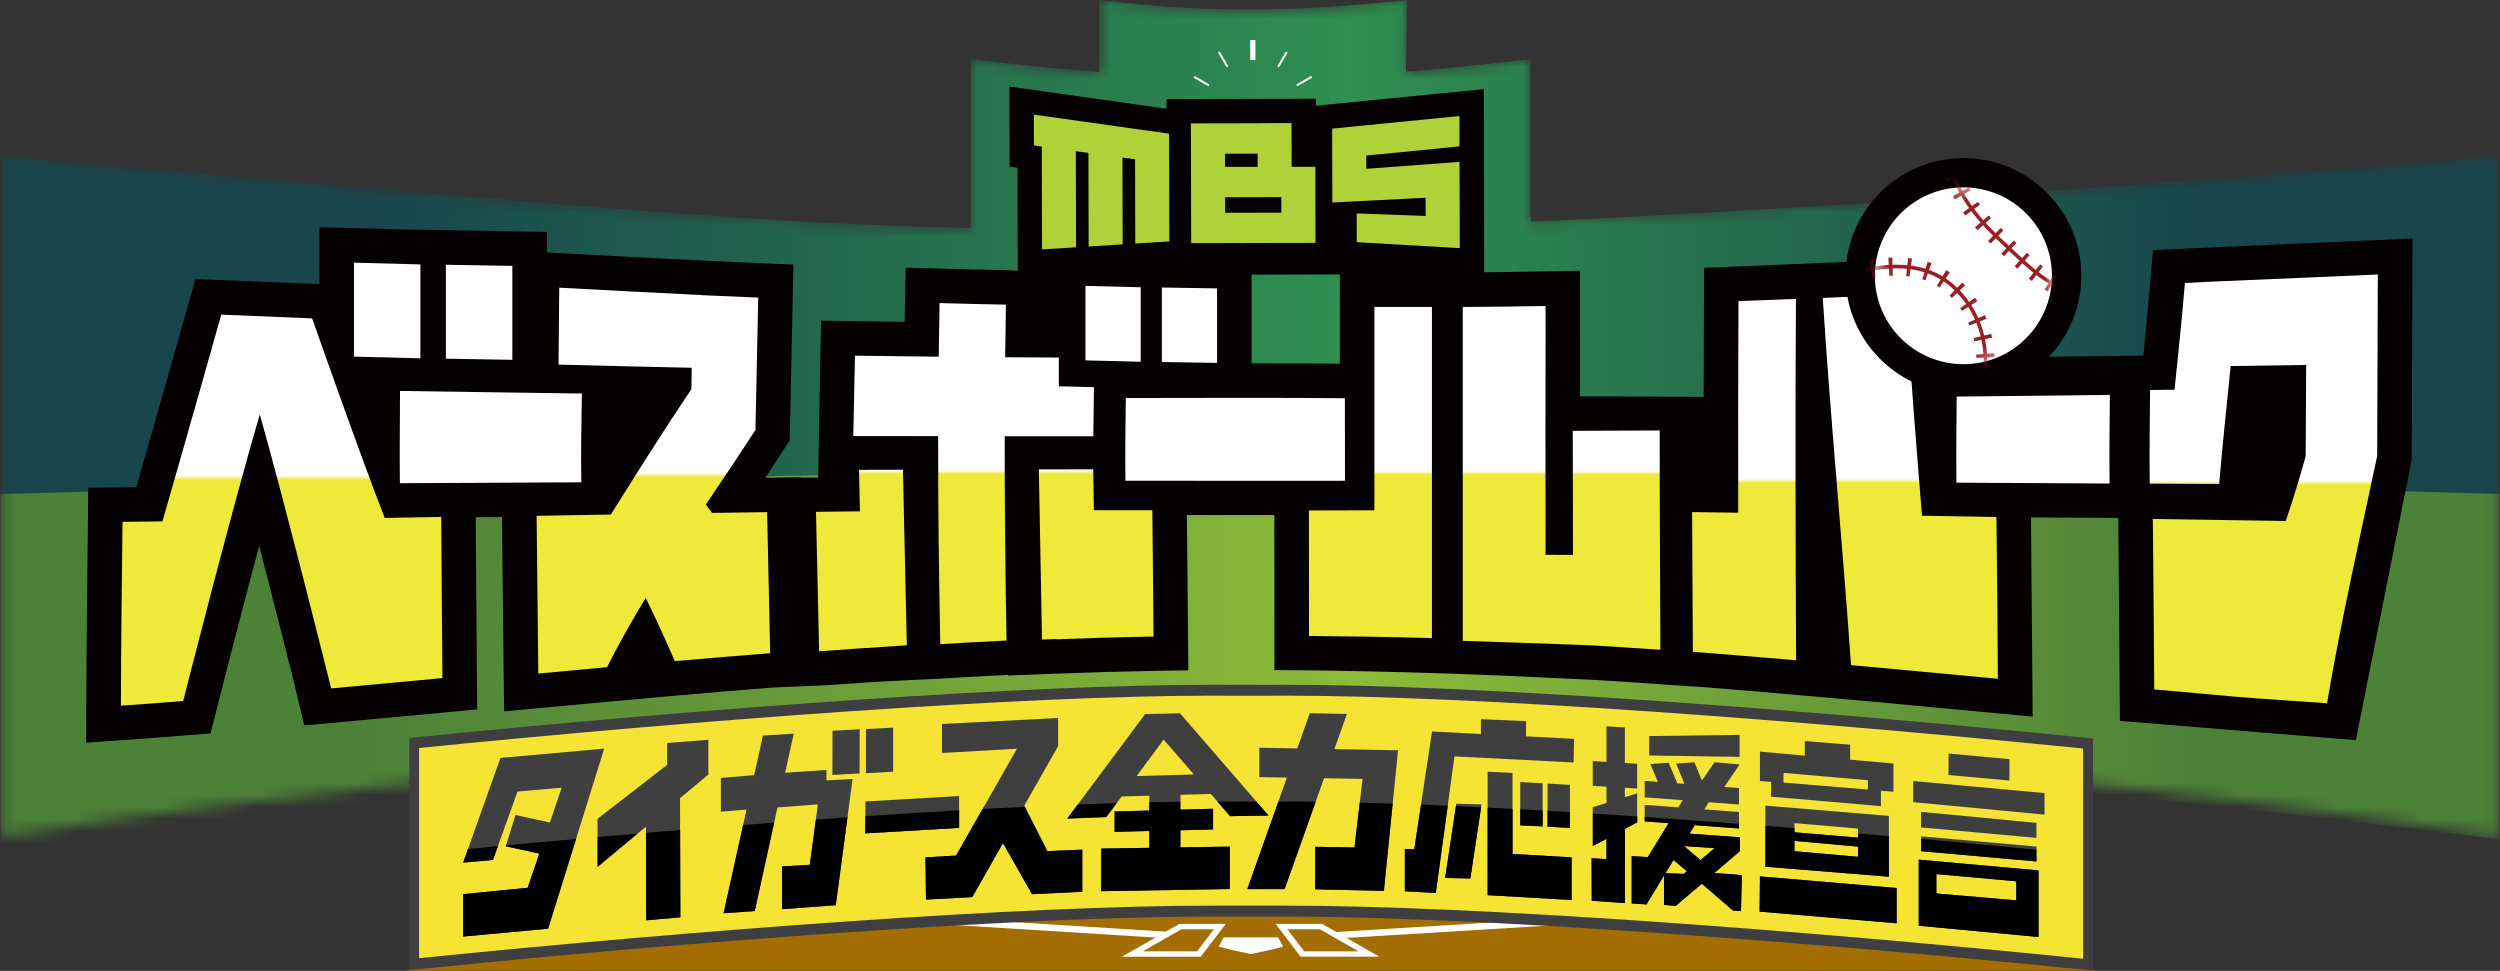
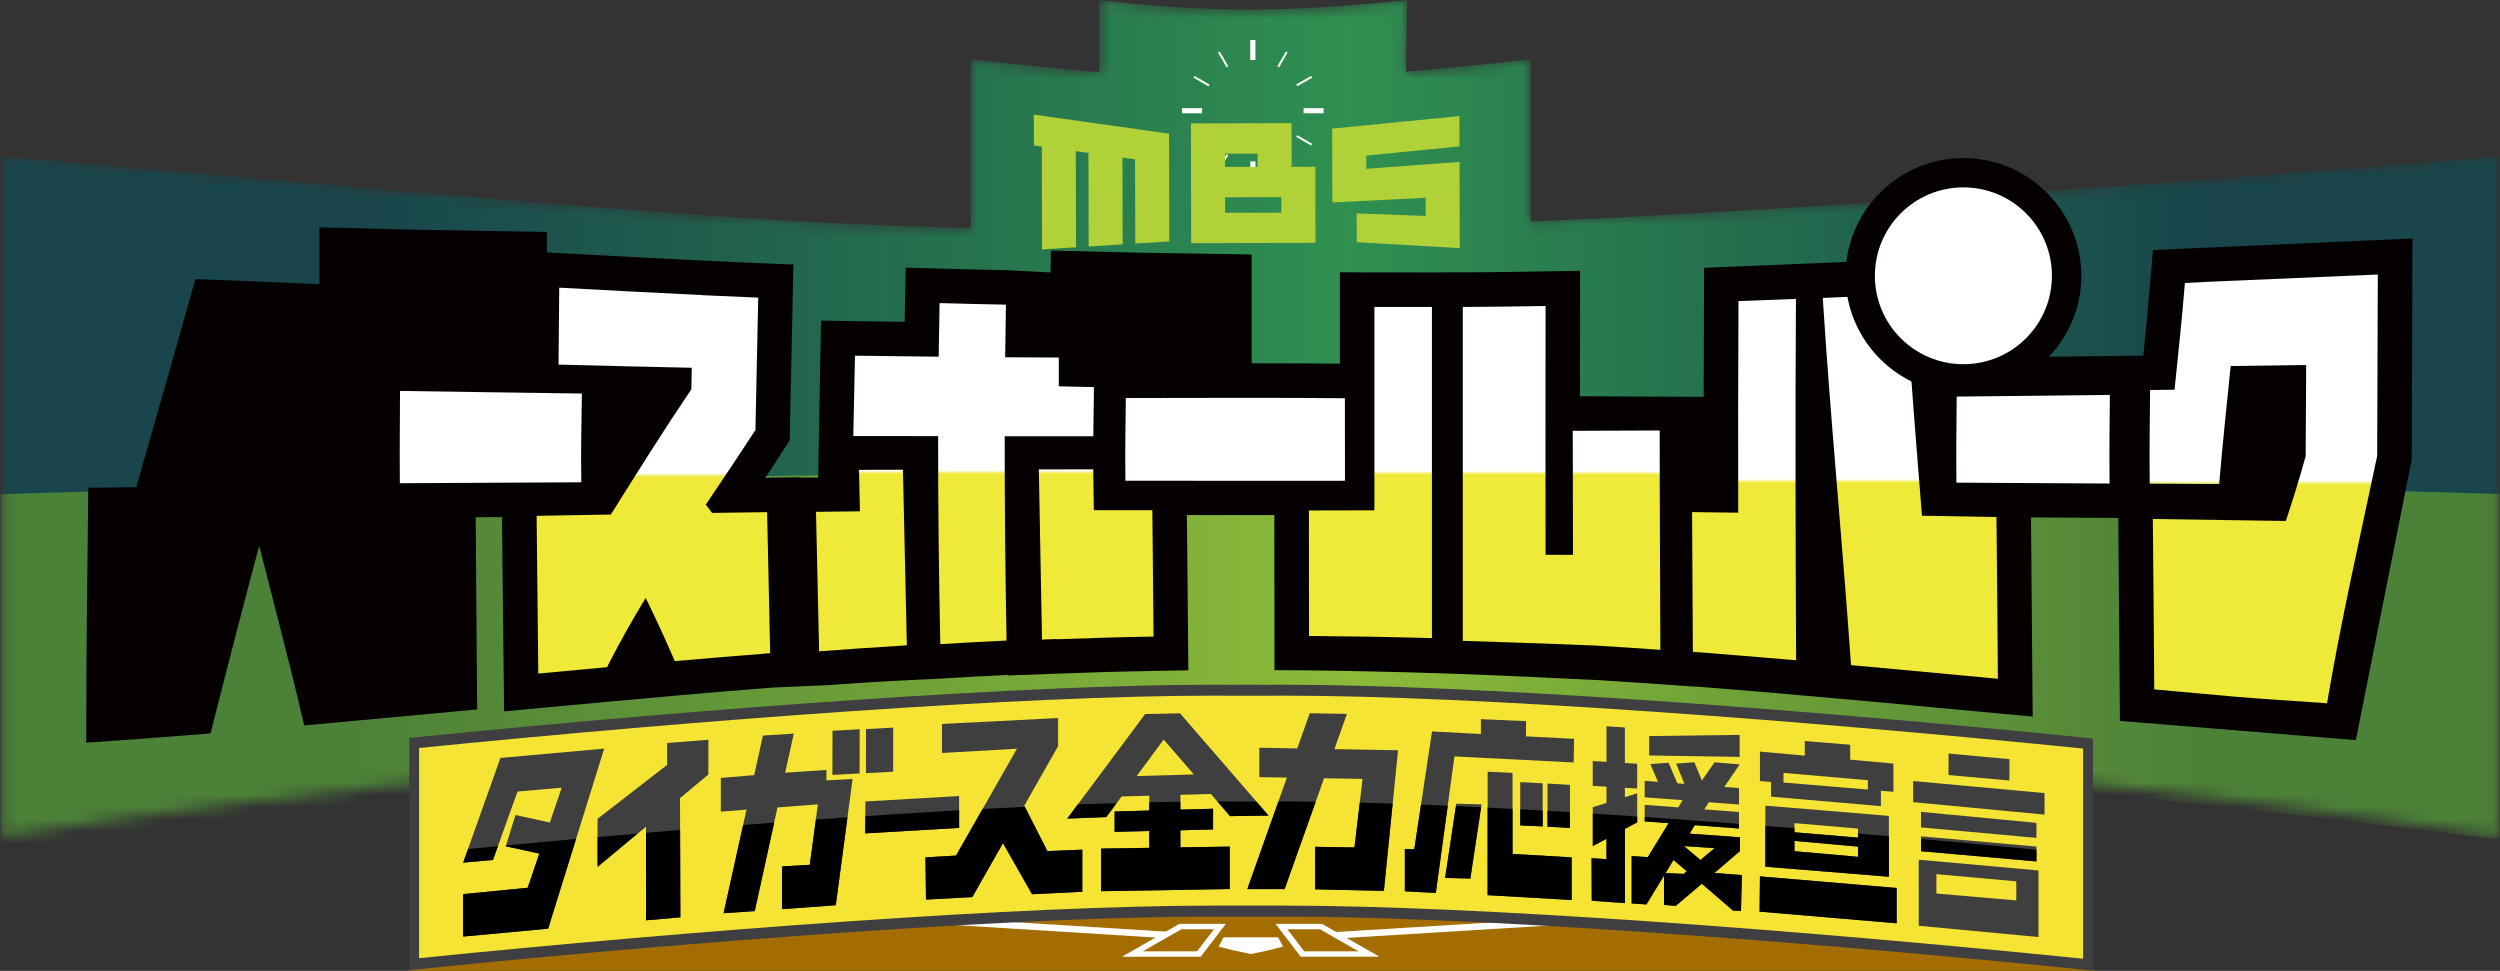
<svg xmlns="http://www.w3.org/2000/svg" width="206" height="80" viewBox="0 0 206 80" fill="none">
  <rect x="0" y="0" width="206" height="80" fill="#333333" stroke="none" />
  <g clip-path="url(#clip0_222_12358)">
    <mask id="mask0_222_12358" style="mask-type:luminance" maskUnits="userSpaceOnUse" x="0" y="0" width="206" height="69">
      <path d="M126.123 18.261V4.864C126.123 4.864 121.985 5.41 115.852 5.902C115.882 3.935 115.915 1.967 115.945 0C106.773 0.996 99.562 1.089 90.571 0C90.6 1.98 90.55 3.96 90.584 5.94C84.316 5.44 79.993 4.864 79.993 4.864V18.786C63.665 18.45 49.913 17.243 0.2 12.872V68.898C0.2 68.898 51.853 60.503 102.61 60.503C153.366 60.503 205.916 68.898 205.916 68.898V12.872C205.916 12.872 161.107 16.697 126.123 18.261Z" fill="white" />
    </mask>
    <g mask="url(#mask0_222_12358)">
      <path d="M126.123 18.261V4.864C126.123 4.864 121.985 5.41 115.852 5.902C115.882 3.935 115.915 1.967 115.945 0C106.773 0.996 99.562 1.089 90.571 0C90.6 1.98 90.55 3.96 90.584 5.94C84.316 5.44 79.993 4.864 79.993 4.864V18.786C63.665 18.45 49.913 17.243 0.2 12.872V68.898C0.2 68.898 51.853 60.503 102.61 60.503C153.366 60.503 205.915 68.898 205.915 68.898V12.872C205.915 12.872 161.107 16.697 126.123 18.261Z" fill="url(#paint0_linear_222_12358)" />
      <path d="M208.95 69.562C208.95 69.562 145.499 61.033 103.83 61.033C62.162 61.033 -2.62 70.319 -2.62 70.319L-2.43 40.784C-2.43 40.784 61.135 38.838 102.976 38.838C144.817 38.838 208.761 40.784 208.761 40.784L208.95 69.558V69.562Z" fill="url(#paint1_linear_222_12358)" />
    </g>
    <path d="M103.447 3.296H103.022V4.948H103.447V3.296Z" fill="white" />
    <path d="M100.508 4.244L100.362 4.328L101.069 5.551L101.215 5.467L100.508 4.244Z" fill="white" />
    <path d="M98.434 6.259L98.35 6.405L99.575 7.111L99.659 6.965L98.434 6.259Z" fill="white" />
    <path d="M99.053 8.912H97.398V9.336H99.053V8.912Z" fill="white" />
    <path d="M99.565 11.131L98.34 11.838L98.425 11.983L99.649 11.276L99.565 11.131Z" fill="white" />
    <path d="M101.066 12.697L100.359 13.92L100.505 14.004L101.212 12.781L101.066 12.697Z" fill="white" />
    <path d="M103.447 13.3H103.022V14.952H103.447V13.3Z" fill="white" />
    <path d="M105.394 12.701L105.249 12.785L105.956 14.009L106.102 13.925L105.394 12.701Z" fill="white" />
    <path d="M106.896 11.138L106.811 11.284L108.036 11.991L108.12 11.845L106.896 11.138Z" fill="white" />
    <path d="M109.067 8.912H107.413V9.336H109.067V8.912Z" fill="white" />
    <path d="M108.038 6.256L106.812 6.96L106.896 7.106L108.122 6.402L108.038 6.256Z" fill="white" />
    <path d="M105.956 4.241L105.249 5.465L105.395 5.549L106.102 4.325L105.956 4.241Z" fill="white" />
-     <path d="M122.267 7.344L108.431 8.71V8.134L96.115 8.163V8.954L83.175 7.134L83.192 13.738L83.84 13.826L83.861 22.687L122.301 22.574L122.267 7.344Z" fill="#050101" />
    <path d="M106.419 10.148H104.592L103.616 10.156L100.934 10.164H100.324L98.131 10.168L98.152 20.035H100.408L100.955 20.03L105.59 20.018H106.019L108.398 20.014L108.389 16.239V13.742L106.432 13.746L106.423 10.152L106.419 10.148ZM103.624 13.75H100.943V12.661H103.628V13.75H103.624ZM105.586 17.521L100.951 17.533V16.255L105.581 16.243V17.521H105.586Z" fill="#B0D137" />
    <path d="M85.865 20.552L88.668 20.375L88.647 12.46L89.687 12.598L89.704 20.312L92.507 20.136L92.49 12.985L93.53 13.128L93.547 20.068L96.35 19.892L96.338 13.511L96.334 12.241L96.329 11.014L85.191 9.446L85.196 11.989L85.844 12.077L85.865 20.552Z" fill="#B0D137" />
    <path d="M117.473 17.794L111.79 17.584L111.794 19.955L120.285 20.447L120.281 19.517V17.87L120.272 15.835L120.268 13.338L112.582 13.91V12.817L120.264 12.06L120.259 9.563L109.77 10.597L109.774 13.094L109.778 14.191L109.787 16.684L117.469 16.293L117.473 17.794Z" fill="#B0D137" />
    <path d="M177.406 20.606C177.406 20.606 176.82 27.29 176.614 29.304L160.244 29.485L159.688 21.279L140.418 22.065L140.38 32.7L130.189 32.65L130.202 22.313L127.302 22.363C124.62 22.41 123.286 22.427 120.832 22.443V22.435L117.974 22.448C116.088 22.456 115.149 22.456 113.264 22.448L110.405 22.435V29.964C108.797 29.947 106.356 29.939 103.132 29.939V20.968L93.269 20.808L86.593 20.644L86.559 22.452L82.944 22.263C80.814 22.221 79.745 22.195 77.497 22.132L74.63 22.052L74.571 24.915C74.559 25.449 74.55 25.983 74.542 26.517C73.144 26.5 71.785 26.483 70.488 26.462L67.655 26.42L67.6 29.249C67.55 31.813 67.415 39.355 67.415 39.355H65.984V39.325L63.168 39.363C63.134 39.363 63.096 39.363 63.063 39.363C63.265 39.06 63.463 38.758 63.665 38.455L65.071 36.294L65.104 34.769C65.147 32.772 65.26 27.505 65.319 24.579L65.374 21.796L62.591 21.683C61.863 21.653 61.257 21.628 60.689 21.603L57.978 21.472C54.387 21.3 50.544 21.102 46.234 20.863L45.064 20.8V19.11L33.896 18.921L26.319 18.727V23.41L16.103 22.994L15.493 25.155C15.463 25.256 12.934 34.235 11.233 40.145C10.867 40.149 10.48 40.153 10.059 40.158L7.276 40.191L7.238 43.478C7.184 48.279 7.125 53.248 7.112 58.141L7.104 61.197L10.16 60.983C12.222 60.835 15.312 60.596 15.312 60.596L17.349 60.436L17.85 58.456C17.875 58.355 19.559 51.718 21.357 44.971C22.573 49.666 23.718 54.21 24.227 56.245L25.065 59.776C25.065 59.776 34.128 58.94 36.717 58.7L39.322 58.456L39.297 55.842C39.267 52.874 39.246 49.906 39.23 46.938C39.221 45.496 39.213 44.059 39.2 42.617C39.579 42.617 39.962 42.617 40.341 42.612C40.682 42.612 41.023 42.612 41.364 42.608C41.38 44.143 41.397 45.677 41.41 47.211C41.439 49.986 41.469 52.76 41.503 55.535L41.54 58.62L44.617 58.33C46.878 58.116 48.01 58.011 50.275 57.805L55.848 57.304C59.009 57.027 60.584 56.897 63.682 56.653C63.682 56.653 68.089 56.468 68.266 56.455L71.313 56.241C72.677 56.144 77.657 55.909 77.657 55.909C79.757 55.783 80.839 55.72 83.066 55.614V55.661L84.282 55.606V55.619L87.187 55.505C89.906 55.4 92.566 55.324 95.096 55.282L97.92 55.236L97.895 52.416C97.874 49.885 97.849 47.358 97.824 44.828L97.798 42.444C100.092 42.444 102.656 42.444 105.005 42.444C105.005 45.761 105.009 49.082 105.013 52.399V55.219L107.838 55.24C109.5 55.253 114.695 55.337 119.86 55.518C124.78 55.69 129.676 55.955 131.469 56.031H131.524C133.258 56.136 134.609 56.228 136.613 56.367L139.669 56.581V56.565C139.917 56.586 140.17 56.602 140.418 56.623L143.036 56.838C143.916 56.909 144.594 56.964 145.246 57.019L153.846 57.775C157.348 58.099 160.85 58.422 164.357 58.755L167.493 59.049L167.354 42.634L174.547 42.676L174.682 59.402L194.121 60.987L198.726 37.867L198.789 19.652L177.414 20.598L177.406 20.606Z" fill="#050101" />
    <path d="M32.949 39.817C32.92 36.765 32.958 35.08 32.962 32.213C37.007 32.288 43.898 32.36 47.947 32.427C47.918 35.176 47.85 36.82 47.901 39.741C43.864 39.767 36.986 39.792 32.949 39.817Z" fill="white" />
    <path d="M92.734 39.607C92.701 36.933 92.743 35.328 92.768 32.797C96.889 32.789 106.697 32.763 110.818 32.814C110.818 35.328 110.818 36.933 110.826 39.615C106.693 39.624 96.868 39.615 92.734 39.611V39.607Z" fill="white" />
    <path d="M161.208 39.771C161.183 36.799 161.208 35.214 161.233 32.679C165.156 32.633 169.934 32.587 173.853 32.541C173.828 35.134 173.802 36.74 173.828 39.842C169.904 39.817 165.131 39.796 161.208 39.771Z" fill="white" />
    <path d="M63.463 53.824C63.383 49.948 63.299 46.076 63.21 42.2C61.371 42.226 60.07 42.242 58.677 42.264C58.504 42.036 58.331 41.809 58.159 41.583C59.51 39.569 60.87 37.551 62.196 35.508C62.212 35.508 62.246 35.508 62.246 35.508C62.246 35.508 62.402 28.186 62.478 24.524C60.592 24.444 59.531 24.398 57.847 24.322C57.847 24.322 57.847 24.318 57.847 24.314C53.924 24.125 50.001 23.919 46.082 23.704C46.053 26.521 46.044 27.689 46.023 30.044C49.681 30.136 53.343 30.228 57.001 30.304C56.993 30.893 56.98 31.485 56.968 32.074C54.678 35.466 52.506 38.934 50.334 42.398C48.221 42.432 46.722 42.461 44.218 42.503C44.264 46.837 44.306 51.167 44.356 55.501C46.621 55.286 47.753 55.181 50.018 54.975C51.003 53.021 52.081 51.129 53.205 49.267C54.046 50.978 54.842 52.71 55.604 54.475C58.748 54.202 60.318 54.067 63.463 53.824Z" fill="url(#paint2_linear_222_12358)" />
    <path d="M82.788 35.941C82.779 41.545 82.838 47.157 82.939 52.781C80.755 52.886 79.665 52.945 77.48 53.08C77.362 47.35 77.295 41.641 77.303 35.937C74.879 35.937 72.504 35.933 70.311 35.929C70.374 33.053 70.4 31.872 70.45 29.308C72.614 29.341 74.954 29.367 77.349 29.392C77.366 27.921 77.391 26.449 77.421 24.974C79.606 25.033 80.7 25.062 82.889 25.104C82.864 26.55 82.843 27.992 82.826 29.438C85.377 29.455 87.877 29.468 90.175 29.476C90.142 31.952 90.125 33.125 90.087 35.95C87.801 35.95 85.322 35.95 82.788 35.95V35.941ZM70.783 38.716C70.808 39.859 70.833 40.994 70.859 42.133C69.726 42.146 68.716 42.158 67.239 42.175C67.331 46.005 67.415 49.834 67.495 53.668C68.969 53.559 69.983 53.483 71.107 53.407C71.107 53.407 71.107 53.407 71.107 53.412C72.555 53.311 73.275 53.26 74.723 53.172C74.622 48.346 74.512 43.525 74.403 38.707C72.951 38.707 72.227 38.712 70.779 38.716H70.783ZM94.953 42.041C93.345 42.037 91.741 42.041 90.133 42.041C90.116 40.918 90.1 39.796 90.083 38.674C88.285 38.674 87.389 38.674 85.6 38.678C85.684 43.348 85.781 48.023 85.861 52.701C86.315 52.68 86.711 52.663 87.077 52.651C87.077 52.659 87.077 52.668 87.077 52.676C89.733 52.571 92.394 52.495 95.054 52.453C95.024 48.985 94.987 45.517 94.953 42.045V42.041Z" fill="url(#paint3_linear_222_12358)" />
    <path d="M131.595 53.197C127.975 53.046 120.6 52.806 120.533 52.806C120.529 43.684 120.525 34.416 120.533 25.294C123.265 25.277 124.629 25.26 127.356 25.214C127.344 32.053 127.344 38.884 127.356 45.715C128.11 45.715 128.859 45.719 129.613 45.723C129.604 42.31 129.596 38.905 129.596 35.5C132.462 35.492 133.894 35.483 136.76 35.471C136.752 41.49 136.798 47.518 136.815 53.546C134.672 53.395 133.329 53.307 131.595 53.202V53.197ZM117.986 25.294C116.092 25.302 115.145 25.302 113.251 25.294C113.251 30.884 113.251 36.467 113.251 42.049C111.454 42.049 109.652 42.053 107.855 42.062C107.855 45.509 107.859 48.956 107.863 52.403C111.18 52.428 114.493 52.483 117.81 52.575C117.869 52.575 117.927 52.575 117.991 52.58C117.991 43.483 117.986 34.394 117.991 25.294H117.986Z" fill="url(#paint4_linear_222_12358)" />
    <path d="M181.615 23.242C181.615 23.242 180.643 23.293 180.036 23.322C179.796 26.256 179.485 29.186 179.182 32.112C178.58 32.12 177.965 32.129 177.166 32.137C177.14 34.895 177.111 36.547 177.136 39.851C178.887 39.859 179.763 39.867 181.514 39.876C181.514 39.876 182.352 39.876 182.861 39.876C183.135 36.635 183.48 33.398 183.808 30.161C185.833 30.132 188.017 30.102 190.029 30.073C190.013 32.578 190 35.084 189.987 37.585C189.503 39.371 188.943 41.15 188.354 42.928C184.785 42.877 180.781 42.823 177.393 42.764C177.439 47.447 177.481 52.125 177.511 56.808C179.519 56.993 183.888 57.372 183.888 57.384C186.691 57.624 188.943 57.737 191.747 57.952C192.904 51.104 194.449 44.353 195.88 37.568C195.889 32.587 195.918 27.605 195.931 22.62C194.34 22.687 181.766 23.225 181.619 23.234L181.615 23.242Z" fill="url(#paint5_linear_222_12358)" />
    <path d="M164.626 55.93C161.12 55.598 157.617 55.27 154.111 54.95C153.627 54.908 153.105 54.858 152.524 54.807C151.821 44.71 150.84 34.651 150.196 24.549C152.924 24.436 154.292 24.377 157.02 24.251C157.386 30.342 157.883 36.421 158.371 42.495C160.417 42.533 162.462 42.566 164.508 42.604C164.554 47.047 164.601 51.491 164.626 55.93ZM147.986 24.629C146.092 24.705 145.145 24.743 143.251 24.81C143.221 30.628 143.217 36.437 143.23 42.247C142.093 42.23 140.944 42.213 139.429 42.196C139.454 46.034 139.475 49.872 139.492 53.71C140.751 53.807 142.009 53.904 143.264 54.009C144.148 54.084 144.825 54.139 145.486 54.194C145.987 54.236 146.488 54.278 146.989 54.32C147.3 54.345 147.629 54.374 147.999 54.404C147.953 44.475 147.923 34.563 147.986 24.634V24.629Z" fill="url(#paint6_linear_222_12358)" />
-     <path d="M36.359 42.591C36.392 47.018 36.413 51.444 36.456 55.875C33.4 56.161 30.344 56.447 27.288 56.724V56.716C27.288 56.716 27.279 56.724 27.288 56.724C27.288 56.724 23.524 41.62 21.407 34.146C19.105 41.957 15.093 57.767 15.093 57.767C15.093 57.767 12.012 58.006 9.962 58.149C9.975 53.101 10.038 48.052 10.097 42.999C11.393 42.982 12.408 42.974 13.384 42.961C15.03 37.295 18.233 25.928 18.233 25.928L25.722 26.235C25.722 26.235 29.59 37.27 31.699 42.675C33.252 42.65 34.806 42.621 36.359 42.596V42.591ZM34.641 21.788L29.165 21.645V29.384L34.641 29.526V21.788ZM36.742 21.817V29.556L42.218 29.648V21.909L36.742 21.817Z" fill="url(#paint7_linear_222_12358)" />
    <path d="M102.479 21.611L93.543 21.464V21.468L87.246 21.312V31.83L96.186 32.053V32.028L102.479 32.129V21.611Z" fill="#050101" />
-     <path d="M89.443 23.557L93.993 23.671V29.808L89.443 29.695V23.557ZM95.736 23.692V29.829L100.286 29.901V23.763L95.736 23.692Z" fill="white" />
    <path d="M161.789 13.027C156.435 13.027 152.074 17.378 152.074 22.725C152.074 28.072 156.43 32.427 161.789 32.427C167.143 32.427 171.5 28.076 171.5 22.725C171.5 17.378 167.143 13.027 161.789 13.027Z" fill="#050101" />
    <path d="M169.079 22.725C169.079 26.748 165.813 30.01 161.785 30.01C157.756 30.01 154.49 26.748 154.49 22.725C154.49 18.702 157.756 15.44 161.785 15.44C165.813 15.44 169.079 18.702 169.079 22.725Z" fill="white" />
    <mask id="mask1_222_12358" style="mask-type:luminance" maskUnits="userSpaceOnUse" x="154" y="15" width="16" height="16">
-       <path d="M169.079 22.725C169.079 26.748 165.813 30.01 161.785 30.01C157.756 30.01 154.49 26.748 154.49 22.725C154.49 18.702 157.756 15.44 161.785 15.44C165.813 15.44 169.079 18.702 169.079 22.725Z" fill="white" />
-     </mask>
+       </mask>
    <g mask="url(#mask1_222_12358)">
      <path d="M149.961 23.704L149.994 23.688C150.335 23.515 153.236 22.111 156.249 22.111C157.857 22.111 159.486 22.506 160.8 23.683C162.955 25.613 163.46 28.047 163.46 29.913C163.46 30.737 163.363 31.448 163.262 31.948C163.212 32.2 163.165 32.402 163.128 32.536C163.111 32.604 163.094 32.658 163.085 32.692C163.073 32.725 163.069 32.742 163.069 32.742L162.938 33.133L163.287 32.915C163.287 32.915 165.329 31.649 167.371 30.073C168.393 29.287 169.412 28.421 170.187 27.589C170.574 27.172 170.898 26.769 171.129 26.382C171.361 25.995 171.5 25.625 171.5 25.277C171.5 25.087 171.458 24.907 171.365 24.743C171.273 24.579 171.134 24.436 170.948 24.314C169.513 23.377 168.962 23.137 168.242 22.624C167.522 22.111 166.613 21.308 164.462 19.236C160.833 15.739 160.707 12.872 160.703 12.455V12.418V12.405L160.404 12.388C160.404 12.388 160.404 12.413 160.404 12.455C160.404 12.935 160.568 15.898 164.256 19.45C166.407 21.527 167.324 22.334 168.069 22.868C168.814 23.402 169.362 23.633 170.784 24.566C170.936 24.667 171.037 24.772 171.104 24.89C171.167 25.008 171.201 25.134 171.201 25.277C171.201 25.541 171.087 25.869 170.873 26.231C170.498 26.861 169.825 27.589 169.025 28.312C167.829 29.4 166.352 30.489 165.177 31.305C164.592 31.712 164.079 32.053 163.713 32.288C163.532 32.406 163.384 32.498 163.283 32.566C163.182 32.629 163.128 32.663 163.128 32.663L163.208 32.789L163.351 32.835C163.351 32.835 163.755 31.599 163.755 29.909C163.755 27.992 163.233 25.457 160.998 23.456C159.613 22.216 157.9 21.809 156.245 21.809C152.937 21.809 149.83 23.431 149.818 23.435L149.956 23.7L149.961 23.704Z" fill="#981F23" />
      <path d="M161.381 13.137C161.364 13.04 161.351 12.956 161.338 12.88L159.853 13.082C159.865 13.183 159.882 13.296 159.907 13.414L161.385 13.137H161.381ZM161.768 14.431C161.734 14.343 161.7 14.259 161.671 14.175L160.257 14.679C160.29 14.776 160.328 14.881 160.37 14.982L161.768 14.431ZM162.374 15.684C162.328 15.6 162.281 15.52 162.239 15.44L160.918 16.151C160.968 16.243 161.019 16.335 161.073 16.428L162.374 15.68V15.684ZM163.153 16.861C163.094 16.785 163.039 16.706 162.984 16.63L161.759 17.496C161.818 17.58 161.881 17.664 161.945 17.752L163.153 16.861ZM164.058 17.962C163.995 17.891 163.931 17.819 163.868 17.748L162.736 18.732C162.803 18.807 162.875 18.887 162.946 18.967L164.062 17.962H164.058ZM165.072 18.997C165.009 18.938 164.946 18.875 164.883 18.811L164.857 18.786L163.814 19.862L163.839 19.888C163.902 19.951 163.969 20.014 164.028 20.073L165.068 18.992L165.072 18.997ZM166.15 20.022C166.078 19.955 166.007 19.888 165.935 19.816L164.9 20.905C164.975 20.976 165.047 21.044 165.118 21.111L166.15 20.022ZM167.236 21.027C167.164 20.964 167.093 20.896 167.017 20.829L166.007 21.935C166.087 22.006 166.158 22.073 166.234 22.141L167.236 21.027ZM168.334 21.956C168.263 21.901 168.191 21.847 168.116 21.784L167.173 22.952C167.257 23.019 167.341 23.087 167.421 23.15L168.334 21.96V21.956ZM169.509 22.729C169.42 22.679 169.34 22.628 169.26 22.578L168.482 23.86C168.566 23.911 168.654 23.965 168.743 24.016L169.509 22.725V22.729ZM170.805 23.515C170.717 23.457 170.629 23.406 170.549 23.352L169.753 24.625C169.833 24.676 169.913 24.726 170.001 24.781L170.805 23.515ZM172.098 25.176C172.089 24.999 172.051 24.823 171.984 24.65L170.591 25.205C170.591 25.205 170.599 25.235 170.603 25.264L172.102 25.176H172.098ZM171.432 27.021C171.5 26.925 171.563 26.828 171.622 26.731L170.338 25.953C170.296 26.021 170.25 26.092 170.199 26.168L171.432 27.021ZM170.38 28.261C170.456 28.186 170.527 28.11 170.599 28.03L169.505 27.005C169.441 27.072 169.374 27.139 169.307 27.21L170.38 28.257V28.261ZM169.239 29.329C169.319 29.262 169.395 29.195 169.471 29.123L168.469 28.005C168.398 28.068 168.326 28.135 168.25 28.198L169.235 29.329H169.239ZM168.052 30.308C168.132 30.245 168.212 30.182 168.292 30.115L167.354 28.947C167.278 29.01 167.198 29.069 167.122 29.131L168.052 30.308ZM166.836 31.233C166.916 31.174 167 31.111 167.08 31.053L166.183 29.85C166.103 29.909 166.023 29.968 165.944 30.027L166.832 31.238L166.836 31.233ZM165.594 32.116C165.674 32.062 165.758 32.003 165.842 31.944L164.98 30.716C164.895 30.775 164.815 30.83 164.735 30.884L165.59 32.116H165.594ZM164.327 32.969C164.407 32.919 164.491 32.86 164.584 32.801L163.755 31.553C163.666 31.612 163.582 31.666 163.506 31.717L164.327 32.969ZM162.639 31.99C162.618 32.091 162.597 32.183 162.576 32.259L164.032 32.621C164.054 32.528 164.079 32.423 164.104 32.305L162.635 31.994L162.639 31.99ZM162.833 30.611C162.824 30.708 162.82 30.8 162.808 30.889L164.302 31.032C164.31 30.927 164.319 30.821 164.327 30.712L162.829 30.607L162.833 30.611ZM162.833 29.22C162.841 29.312 162.845 29.405 162.85 29.497L164.348 29.43C164.344 29.325 164.336 29.216 164.327 29.106L162.829 29.216L162.833 29.22ZM162.622 27.858C162.643 27.946 162.664 28.039 162.681 28.127L164.15 27.824C164.129 27.719 164.104 27.614 164.079 27.505L162.618 27.854L162.622 27.858ZM162.185 26.572C162.222 26.655 162.256 26.74 162.29 26.824L163.683 26.269C163.641 26.168 163.599 26.067 163.557 25.966L162.185 26.576V26.572ZM161.519 25.39C161.57 25.466 161.621 25.542 161.671 25.617L162.934 24.806C162.875 24.713 162.812 24.625 162.749 24.533L161.519 25.39ZM160.64 24.356C160.707 24.419 160.77 24.486 160.833 24.549L161.919 23.515C161.844 23.436 161.768 23.36 161.688 23.284L160.64 24.356ZM159.6 23.545C159.676 23.591 159.747 23.637 159.823 23.684L160.657 22.439C160.564 22.376 160.467 22.317 160.37 22.259L159.6 23.545ZM158.396 23.011C158.48 23.036 158.565 23.066 158.649 23.095L159.154 21.683C159.049 21.645 158.943 21.611 158.838 21.578L158.396 23.011ZM157.074 22.75C157.167 22.759 157.255 22.771 157.344 22.784L157.546 21.3C157.436 21.288 157.327 21.275 157.222 21.262L157.074 22.755V22.75ZM155.69 22.729C155.782 22.725 155.875 22.721 155.967 22.717L155.921 21.22C155.812 21.22 155.706 21.229 155.601 21.233L155.69 22.729ZM154.292 22.898C154.385 22.881 154.477 22.864 154.57 22.851L154.334 21.372C154.229 21.388 154.124 21.405 154.023 21.426L154.292 22.902V22.898ZM152.899 23.225C152.991 23.2 153.08 23.175 153.177 23.15L152.793 21.699C152.692 21.725 152.591 21.754 152.49 21.784L152.903 23.225H152.899ZM151.535 23.675C151.623 23.642 151.712 23.608 151.804 23.574L151.295 22.166C151.194 22.204 151.097 22.238 151 22.275L151.535 23.675ZM150.238 24.238C150.238 24.238 150.327 24.192 150.483 24.121L149.847 22.763C149.662 22.851 149.557 22.906 149.548 22.91L150.243 24.238H150.238Z" fill="#981F23" />
    </g>
    <path d="M103.666 68.844C59.422 68.844 33.534 79.996 33.534 79.996C33.534 79.996 172.687 79.996 172.708 79.996C172.708 79.996 147.911 68.844 103.666 68.844Z" fill="#A36D00" />
    <path d="M150.878 74.573L150.895 74.304L103.376 71.235L55.734 74.258V74.796L103.254 77.755L150.895 74.842V74.304L150.878 74.573L150.861 74.304L103.254 77.213L60.053 74.523L103.376 71.773L150.861 74.842L150.878 74.573L150.861 74.304L150.878 74.573Z" fill="white" />
    <path d="M106.916 78.512C104.34 78.512 101.764 78.512 99.183 78.512C99.474 78.1 99.621 77.125 99.912 76.709C102.004 76.709 104.096 76.709 106.188 76.709C106.478 77.121 106.625 78.1 106.916 78.512Z" fill="#A36D00" />
    <path d="M100.417 78.003C100.581 77.697 100.661 77.541 100.825 77.234C102.622 77.234 103.519 77.234 105.316 77.234C105.48 77.541 105.565 77.697 105.729 78.003C104.799 78.247 104.268 78.373 103.077 78.617C101.881 78.373 101.351 78.247 100.417 78.003Z" fill="white" />
    <path d="M98.788 78.613C96.961 78.613 95.134 78.613 93.307 78.613C94.89 77.709 95.677 77.255 97.26 76.351C98.565 76.351 99.217 76.351 100.518 76.351C99.828 77.255 99.478 77.709 98.788 78.613Z" fill="#A36D00" />
    <path d="M100.518 76.128C99.213 76.128 98.56 76.128 97.26 76.128H97.175L97.104 76.171C95.521 77.074 94.734 77.528 93.151 78.432L92.444 78.836H93.307C95.134 78.836 96.961 78.836 98.788 78.836H98.939L99.019 78.731C99.709 77.827 100.059 77.373 100.749 76.469L101.01 76.128H100.522H100.518ZM98.636 78.39C97.146 78.39 95.656 78.39 94.166 78.39C95.294 77.747 96.06 77.31 97.34 76.574C98.417 76.574 99.053 76.574 100.025 76.574C99.52 77.234 99.188 77.671 98.636 78.39Z" fill="white" />
    <path d="M112.805 78.613C110.978 78.613 109.151 78.613 107.32 78.613C106.63 77.709 106.28 77.255 105.59 76.351C106.895 76.351 107.547 76.351 108.848 76.351C110.431 77.255 111.218 77.709 112.801 78.613H112.805Z" fill="#A36D00" />
    <path d="M112.956 78.428C111.374 77.524 110.586 77.07 109.004 76.166L108.932 76.124H108.848C107.543 76.124 106.891 76.124 105.59 76.124H105.102L105.363 76.465C106.053 77.369 106.402 77.823 107.093 78.726L107.173 78.831H107.324C109.151 78.831 110.978 78.831 112.809 78.831H113.672L112.965 78.428H112.956ZM106.082 76.574C107.055 76.574 107.69 76.574 108.768 76.574C110.052 77.31 110.818 77.747 111.942 78.39C110.452 78.39 108.962 78.39 107.471 78.39C106.92 77.671 106.587 77.234 106.082 76.574Z" fill="white" />
    <path d="M172.476 60.856C172.081 60.815 171.681 60.777 171.277 60.735C147.435 58.339 121.127 56.422 105.859 56.422C105.232 56.422 104.626 56.422 104.058 56.43C103.59 56.426 103.14 56.422 102.715 56.422C102.323 56.422 101.911 56.422 101.486 56.426C100.964 56.426 100.425 56.422 99.865 56.422C84.703 56.422 58.656 58.313 34.944 60.684C34.536 60.726 34.128 60.764 33.724 60.806V79.937C35.959 79.71 38.224 79.483 40.496 79.264C40.518 79.264 40.539 79.26 40.564 79.256C42.054 79.113 43.553 78.97 45.051 78.831C45.089 78.831 45.123 78.823 45.16 78.823C46.659 78.684 48.157 78.55 49.656 78.415C49.685 78.415 49.711 78.411 49.74 78.407C50.489 78.34 51.239 78.276 51.984 78.209C52.005 78.209 52.026 78.209 52.047 78.205C53.537 78.075 55.023 77.953 56.505 77.831C56.564 77.827 56.623 77.823 56.681 77.818C58.125 77.701 59.565 77.583 60.996 77.474C61.072 77.469 61.152 77.461 61.228 77.457C62.65 77.347 64.069 77.238 65.471 77.137C65.538 77.133 65.609 77.129 65.677 77.121C66.363 77.07 67.045 77.02 67.727 76.973C67.807 76.969 67.887 76.961 67.967 76.957C68.623 76.91 69.28 76.864 69.933 76.818C69.966 76.818 69.996 76.814 70.029 76.809C70.699 76.763 71.368 76.717 72.029 76.675C72.13 76.666 72.231 76.662 72.332 76.654C73.645 76.566 74.946 76.486 76.225 76.406C76.339 76.397 76.453 76.393 76.566 76.385C77.198 76.347 77.825 76.309 78.448 76.276C78.494 76.276 78.541 76.271 78.587 76.267C79.172 76.234 79.757 76.2 80.334 76.171C80.435 76.166 80.536 76.158 80.633 76.154C81.23 76.12 81.824 76.091 82.413 76.061C82.514 76.057 82.615 76.053 82.716 76.044C83.259 76.015 83.798 75.99 84.329 75.965C84.396 75.965 84.467 75.956 84.535 75.956C85.107 75.927 85.675 75.901 86.235 75.876C86.349 75.872 86.463 75.868 86.581 75.859C87.144 75.834 87.709 75.809 88.26 75.788C88.26 75.788 88.26 75.788 88.264 75.788C88.816 75.767 89.359 75.746 89.902 75.725C90.015 75.725 90.125 75.716 90.234 75.712C90.76 75.695 91.287 75.674 91.8 75.662C91.867 75.662 91.935 75.662 92.002 75.658C92.469 75.645 92.928 75.628 93.383 75.62C93.484 75.62 93.581 75.616 93.682 75.611C94.17 75.599 94.654 75.586 95.13 75.578C95.227 75.578 95.323 75.578 95.416 75.573C95.849 75.565 96.279 75.557 96.695 75.552C96.759 75.552 96.822 75.552 96.885 75.552C97.344 75.544 97.794 75.54 98.236 75.536C98.337 75.536 98.438 75.536 98.539 75.536C98.985 75.536 99.427 75.531 99.853 75.531H105.851C106.284 75.531 106.726 75.531 107.177 75.536C107.278 75.536 107.375 75.536 107.476 75.536C107.922 75.536 108.372 75.544 108.831 75.552C108.898 75.552 108.97 75.552 109.037 75.552C109.458 75.561 109.892 75.565 110.325 75.573C110.418 75.573 110.506 75.573 110.595 75.578C111.075 75.586 111.559 75.599 112.055 75.611C112.156 75.611 112.262 75.616 112.367 75.62C112.838 75.632 113.314 75.645 113.794 75.662C113.844 75.662 113.891 75.662 113.941 75.666C114.463 75.683 114.989 75.7 115.524 75.721C115.638 75.721 115.751 75.729 115.861 75.733C116.399 75.754 116.942 75.775 117.494 75.796C117.54 75.796 117.582 75.796 117.629 75.8C118.151 75.822 118.681 75.843 119.216 75.868C119.325 75.872 119.434 75.876 119.544 75.88C120.104 75.906 120.672 75.931 121.249 75.96C121.345 75.965 121.438 75.969 121.535 75.973C122.074 75.998 122.621 76.028 123.172 76.053C123.244 76.053 123.311 76.061 123.383 76.065C123.981 76.095 124.582 76.128 125.193 76.162C125.306 76.166 125.416 76.175 125.53 76.179C126.767 76.246 128.026 76.322 129.301 76.397C129.411 76.406 129.524 76.41 129.634 76.418C130.269 76.456 130.909 76.498 131.557 76.54C131.612 76.54 131.671 76.549 131.726 76.553C132.349 76.591 132.976 76.633 133.607 76.675C133.683 76.679 133.763 76.683 133.839 76.692C134.504 76.738 135.173 76.78 135.842 76.826C135.927 76.83 136.007 76.839 136.091 76.843C137.459 76.94 138.844 77.036 140.241 77.137C140.334 77.146 140.426 77.15 140.515 77.158C141.925 77.263 143.352 77.373 144.783 77.482C144.842 77.486 144.905 77.49 144.964 77.495C145.684 77.549 146.408 77.608 147.132 77.667C147.17 77.667 147.208 77.671 147.246 77.675C147.982 77.734 148.719 77.793 149.46 77.856C149.46 77.856 149.46 77.856 149.464 77.856C150.209 77.919 150.954 77.978 151.703 78.041C151.754 78.041 151.8 78.049 151.851 78.054C153.337 78.18 154.831 78.31 156.321 78.44C156.363 78.44 156.405 78.449 156.447 78.453C158.737 78.655 161.031 78.865 163.313 79.084C163.321 79.084 163.334 79.084 163.342 79.084C164.857 79.227 166.373 79.374 167.876 79.521C167.905 79.521 167.935 79.525 167.964 79.529C169.467 79.676 170.965 79.828 172.447 79.979C172.451 79.979 172.46 79.979 172.464 79.979V60.848L172.476 60.856Z" fill="#3F3E40" />
    <path d="M105.863 57.321C105.19 57.321 104.542 57.321 103.927 57.33H101.81C101.191 57.325 100.543 57.321 99.869 57.321C84.392 57.321 57.805 59.301 34.532 61.634V78.953C57.692 76.612 84.223 74.624 99.869 74.624H105.868C121.623 74.624 148.386 76.637 171.651 79V61.681C148.281 59.326 121.463 57.321 105.868 57.321H105.863Z" fill="#F5E433" />
    <path d="M165.573 64.316L160.556 63.862L160.564 62.092L165.582 62.555L165.573 64.316ZM158.291 66.897V68.179L167.804 69.041V67.805L158.291 66.897ZM158.291 68.911V70.138L167.804 70.983V69.756L158.291 68.911ZM168.469 65.35L157.647 64.358V66.098L168.469 67.124V65.35ZM167.972 71.723V77.213L158.102 76.284V70.84L167.972 71.727V71.723ZM166.141 72.623L159.558 72.03V73.627L166.141 74.195V72.627V72.623Z" fill="#3F3F3F" />
    <path d="M158.291 70.138L167.804 70.983V70.02C164.668 69.713 161.486 69.415 158.291 69.129V70.134V70.138Z" fill="black" />
-     <path d="M158.106 76.28L167.977 77.209V71.719L158.106 70.832V76.275V76.28ZM159.558 72.026L166.141 72.618V74.186L159.558 73.619V72.021V72.026Z" fill="black" />
    <path d="M156.283 73.173V76.078L144.989 75.115L145.019 72.211L156.283 73.169V73.173ZM145.941 64.434L145.019 64.358V61.933L148.715 62.265V61.062L152.453 61.365V62.597L156.018 62.916V63.211V65.241L154.987 65.157V66.426L145.936 65.644V64.43L145.941 64.434ZM146.959 63.686V64.484L153.913 65.06V64.291L146.959 63.686ZM145.465 66.384L155.643 67.229V72.24L145.465 71.416V66.38V66.384ZM147.864 68.583L153.101 69.024V68.276L147.864 67.826V68.583ZM147.864 70.142L153.101 70.605V69.764L147.864 69.293V70.142Z" fill="#3F3F3F" />
    <path d="M153.101 69.02L147.864 68.579V68.242C147.065 68.179 146.265 68.112 145.465 68.053V71.42L155.643 72.244V68.902C154.797 68.827 153.947 68.755 153.101 68.684V69.028V69.02ZM153.101 70.601L147.864 70.138V69.289L153.101 69.76V70.601Z" fill="black" />
    <path d="M156.283 73.173L145.019 72.215L144.989 75.12L156.283 76.082V73.173Z" fill="black" />
    <path d="M143.344 62.366L135.893 62.252V60.651L143.344 60.554V62.366ZM134.904 67.755V65.367L133.889 65.687V64.913L134.904 64.976V62.933L133.889 62.87V59.944L132.374 59.848V62.778L131.242 62.71V64.753L132.374 64.821V66.162L131.242 66.515V69.714L132.374 69.108V70.794L131.141 70.714L131.157 74.22L133.889 74.413V68.297L134.904 67.755ZM143.529 72.106L143.457 75.069L142.801 75.027L140.229 72.816L138.086 74.64L137.114 74.561V72.148L135.666 74.523L134.449 74.439V70.538L135.779 70.626L137.493 67.826L135.523 67.679V66.321L138.288 66.527L138.65 65.935L135.523 65.699V64.341L136.613 64.425L135.99 62.958L137.493 62.849L138.212 64.547L138.797 64.589L138.116 62.92L139.618 62.811L140.233 64.316L141.281 62.811L143.352 62.988L142.081 64.842L143.293 64.934V66.292L140.801 66.103L140.439 66.695L143.293 66.91V68.268L139.648 67.994L139.223 68.692L143.369 68.995V70.134L141.268 71.929L143.529 72.11V72.106ZM138.995 71.794L137.897 70.861L137.24 71.942L138.734 72.009L138.995 71.794ZM141.285 69.886L138.764 69.714L140.119 70.865L141.285 69.882V69.886Z" fill="#3F3F3F" />
    <path d="M131.246 69.718L132.378 69.112V70.798L131.145 70.718L131.162 74.224L133.894 74.418V68.301L134.909 67.759V67.28C133.675 67.196 132.454 67.116 131.25 67.04V69.718H131.246Z" fill="black" />
    <path d="M135.523 67.683L137.493 67.83L135.779 70.63L134.449 70.542V74.443L135.666 74.527L137.114 72.152V74.565L138.086 74.645L140.229 72.82L142.801 75.031L143.457 75.073L143.529 72.11L141.268 71.929L143.369 70.134V68.995L139.223 68.692L139.648 67.994L143.293 68.268V67.885C140.666 67.683 138.073 67.494 135.523 67.322V67.683ZM141.285 69.886L140.119 70.87L138.764 69.718L141.285 69.89V69.886ZM138.995 71.794L138.734 72.009L137.24 71.942L137.897 70.861L138.995 71.794Z" fill="black" />
    <path d="M129.705 60.886L129.667 62.828L119.847 62.328L118.311 73.577L115.76 73.438V69.949L116.534 69.983L117.999 60.272L122.027 60.482V59.259L125.744 59.423V60.676L129.705 60.882V60.886ZM124.633 63.685L122.579 63.589V73.762L129.503 74.161V70.647L124.633 70.365V63.69V63.685ZM125.269 64.446V68.011L127.116 68.095V64.543L125.269 64.446ZM127.516 64.564V68.116L129.364 68.221V64.673L127.516 64.564ZM119.077 72.341L121.156 72.391L122.078 66.279L119.998 66.225L119.077 72.345V72.341Z" fill="#3F3F3F" />
    <path d="M119.077 72.341L121.157 72.391L122.045 66.519C121.346 66.485 120.655 66.451 119.969 66.422L119.077 72.345V72.341Z" fill="black" />
    <path d="M127.516 68.116L129.365 68.221V66.922C128.746 66.884 128.127 66.847 127.516 66.813V68.116Z" fill="black" />
    <path d="M122.579 73.762L129.503 74.161V70.647L124.633 70.365V66.653C123.943 66.615 123.257 66.582 122.579 66.548V73.766V73.762Z" fill="black" />
    <path d="M125.269 68.011L127.117 68.095V66.788C126.498 66.754 125.879 66.716 125.269 66.683V68.011Z" fill="black" />
    <path d="M116.534 69.987L115.76 69.953V73.442L118.311 73.581L119.296 66.388C118.551 66.355 117.819 66.325 117.094 66.296L116.539 69.987H116.534Z" fill="black" />
    <path d="M109.955 61.727L110.986 58.826L107.922 58.772L106.895 61.672L103.767 61.613V64.034L106.04 64.072L102.778 73.261H105.851L109.1 64.127L112.274 64.182L111.609 69.827L108.368 69.777V73.278L114.034 73.404L115.2 61.823L109.955 61.727Z" fill="#3F3F3F" />
    <path d="M111.609 69.827L108.364 69.777V73.278L114.03 73.409L114.754 66.216C113.828 66.187 112.923 66.157 112.043 66.136L111.609 69.831V69.827Z" fill="black" />
    <path d="M105.342 66.044L102.778 73.262H105.851L108.414 66.061C107.535 66.048 106.684 66.044 105.863 66.044C105.687 66.044 105.514 66.044 105.342 66.044Z" fill="black" />
    <path d="M99.772 65.422L101.359 67.25L104.529 67.204L97.234 58.776L94.359 58.839L87.94 67.456L91.16 67.33L92.423 65.628L94.704 65.565V66.788L91.85 66.868V68.545L94.704 68.474V69.861L90.735 69.924V73.434L101.343 73.257V69.76L97.268 69.823V68.415L99.962 68.347V66.641L97.268 66.716V65.493L99.781 65.422H99.772ZM95.887 60.945L98.379 63.816L93.661 63.946L95.887 60.941V60.945Z" fill="#3F3F3F" />
    <path d="M94.696 66.788L91.842 66.868V68.545L94.696 68.474V69.861L90.727 69.924V73.434L101.334 73.257V69.76L97.26 69.823V68.415L99.954 68.347V66.641L97.26 66.716V66.061C96.43 66.069 95.576 66.086 94.696 66.107V66.788Z" fill="black" />
    <path d="M100.311 66.044L101.355 67.25L104.525 67.204L103.527 66.052H101.801C101.322 66.052 100.821 66.048 100.307 66.044H100.311Z" fill="black" />
    <path d="M87.936 67.452L91.157 67.326L92.011 66.174C90.972 66.208 89.902 66.246 88.807 66.288L87.94 67.452H87.936Z" fill="black" />
    <path d="M86.303 70.13L84.4 66.388L87.187 61.483V59.166L77.619 59.654V62.046L83.798 61.693L78.781 70.5L76.255 70.642L76.301 74.127L80.115 73.921L82.645 69.47L85.04 73.682L89.182 73.48V70.012L86.303 70.13Z" fill="#3F3F3F" />
    <path d="M78.781 70.5L76.259 70.643L76.301 74.127L80.115 73.921L82.645 69.47L85.04 73.682L89.182 73.48V70.012L86.303 70.13L84.442 66.481C83.306 66.536 82.144 66.594 80.965 66.657L78.776 70.5H78.781Z" fill="black" />
    <path d="M71.313 66.04L79.029 65.594L79.033 68.217L71.288 68.671L71.313 66.04Z" fill="#3F3F3F" />
    <path d="M71.288 68.671L79.033 68.217V66.767C76.524 66.91 73.944 67.07 71.305 67.246L71.292 68.671H71.288Z" fill="black" />
    <path d="M61.514 66.712L59.397 66.88V64.102L62.145 63.871L62.865 60.609L65.407 60.453L64.696 63.673L70.374 63.286L68.868 74.59L64.439 74.914V71.391L66.729 71.261L67.394 66.279L64.065 66.532L62.191 75.073L59.62 75.25L61.514 66.712Z" fill="#3F3F3F" />
    <path d="M74.087 63.98L74.096 59.478L68.101 59.835L68.097 64.304L74.087 63.98Z" fill="#F5E433" />
    <path d="M68.598 60.214L70.838 60.092L70.83 63.732L68.59 63.854L68.598 60.214Z" fill="#3F3F3F" />
    <path d="M71.359 60.075L73.599 59.953L73.595 63.589L71.355 63.711L71.359 60.075Z" fill="#3F3F3F" />
    <path d="M59.62 75.25L62.192 75.073L63.791 67.784C62.941 67.847 62.09 67.915 61.236 67.978L59.624 75.25H59.62Z" fill="black" />
    <path d="M66.729 71.26L64.439 71.391V74.913L68.868 74.59L69.832 67.347C68.969 67.406 68.101 67.469 67.226 67.532L66.725 71.26H66.729Z" fill="black" />
    <path d="M58.369 60.957L54.972 61.222V63.026L49.239 67.469V71.429L53.23 68.12L53.242 75.834L56.063 75.586L56.033 65.766L58.369 63.82V60.957Z" fill="#3F3F3F" />
    <path d="M53.242 75.834L56.063 75.582L56.042 68.389C55.108 68.465 54.173 68.545 53.234 68.625L53.242 75.834Z" fill="black" />
    <path d="M49.239 71.428L52.528 68.688C51.433 68.78 50.334 68.877 49.239 68.974V71.428Z" fill="black" />
    <path d="M41.237 62.454L38.164 71.08L40.619 70.861L42.643 65.224L46.284 64.905L45.308 67.776L42.475 67.158L41.675 69.735L44.441 70.336L43.481 73.152L38.16 73.673V77.175L45.165 76.523L49.786 61.685L41.237 62.454Z" fill="#3F3F3F" />
    <path d="M38.164 71.08L40.619 70.857L41.028 69.722C40.202 69.802 39.381 69.877 38.565 69.957L38.164 71.076V71.08Z" fill="black" />
    <path d="M41.675 69.734L44.441 70.336L43.481 73.152L38.16 73.673V77.171L45.165 76.523L47.467 69.129C45.535 69.302 43.611 69.478 41.696 69.659L41.675 69.73V69.734Z" fill="black" />
  </g>
  <defs>
    <linearGradient id="paint0_linear_222_12358" x1="0.196" y1="34.449" x2="205.915" y2="34.449" gradientUnits="userSpaceOnUse">
      <stop stop-color="#18464C" />
      <stop offset="0.15" stop-color="#18464C" />
      <stop offset="0.54" stop-color="#2F9050" />
      <stop offset="0.88" stop-color="#18464C" />
      <stop offset="1" stop-color="#18464C" />
    </linearGradient>
    <linearGradient id="paint1_linear_222_12358" x1="-2.62" y1="54.58" x2="208.95" y2="54.58" gradientUnits="userSpaceOnUse">
      <stop stop-color="#4C8138" />
      <stop offset="0.15" stop-color="#4C8138" />
      <stop offset="0.54" stop-color="#8CBB39" />
      <stop offset="0.87" stop-color="#4C8138" />
      <stop offset="1" stop-color="#4C8138" />
    </linearGradient>
    <linearGradient id="paint2_linear_222_12358" x1="53.843" y1="23.712" x2="53.843" y2="55.512" gradientUnits="userSpaceOnUse">
      <stop stop-color="white" />
      <stop offset="0.48" stop-color="white" />
      <stop offset="0.49" stop-color="#EFEA3A" />
      <stop offset="1" stop-color="#EFEA3A" />
    </linearGradient>
    <linearGradient id="paint3_linear_222_12358" x1="81.15" y1="24.981" x2="81.15" y2="53.678" gradientUnits="userSpaceOnUse">
      <stop stop-color="white" />
      <stop offset="0.48" stop-color="white" />
      <stop offset="0.49" stop-color="#EFEA3A" />
      <stop offset="1" stop-color="#EFEA3A" />
    </linearGradient>
    <linearGradient id="paint4_linear_222_12358" x1="122.339" y1="25.22" x2="122.339" y2="53.556" gradientUnits="userSpaceOnUse">
      <stop stop-color="white" />
      <stop offset="0.48" stop-color="white" />
      <stop offset="0.49" stop-color="#EFEA3A" />
      <stop offset="1" stop-color="#EFEA3A" />
    </linearGradient>
    <linearGradient id="paint5_linear_222_12358" x1="186.531" y1="22.628" x2="186.531" y2="57.964" gradientUnits="userSpaceOnUse">
      <stop stop-color="white" />
      <stop offset="0.48" stop-color="white" />
      <stop offset="0.49" stop-color="#EFEA3A" />
      <stop offset="1" stop-color="#EFEA3A" />
    </linearGradient>
    <linearGradient id="paint6_linear_222_12358" x1="152.031" y1="24.259" x2="152.031" y2="55.941" gradientUnits="userSpaceOnUse">
      <stop stop-color="white" />
      <stop offset="0.48" stop-color="white" />
      <stop offset="0.49" stop-color="#EFEA3A" />
      <stop offset="1" stop-color="#EFEA3A" />
    </linearGradient>
    <linearGradient id="paint7_linear_222_12358" x1="26.095" y1="21.653" x2="26.095" y2="58.162" gradientUnits="userSpaceOnUse">
      <stop stop-color="white" />
      <stop offset="0.48" stop-color="white" />
      <stop offset="0.49" stop-color="#EFEA3A" />
      <stop offset="1" stop-color="#EFEA3A" />
    </linearGradient>
    <clipPath id="clip0_222_12358">
      <rect width="205.95" height="80" fill="white" transform="translate(0.025)" />
    </clipPath>
  </defs>
</svg>